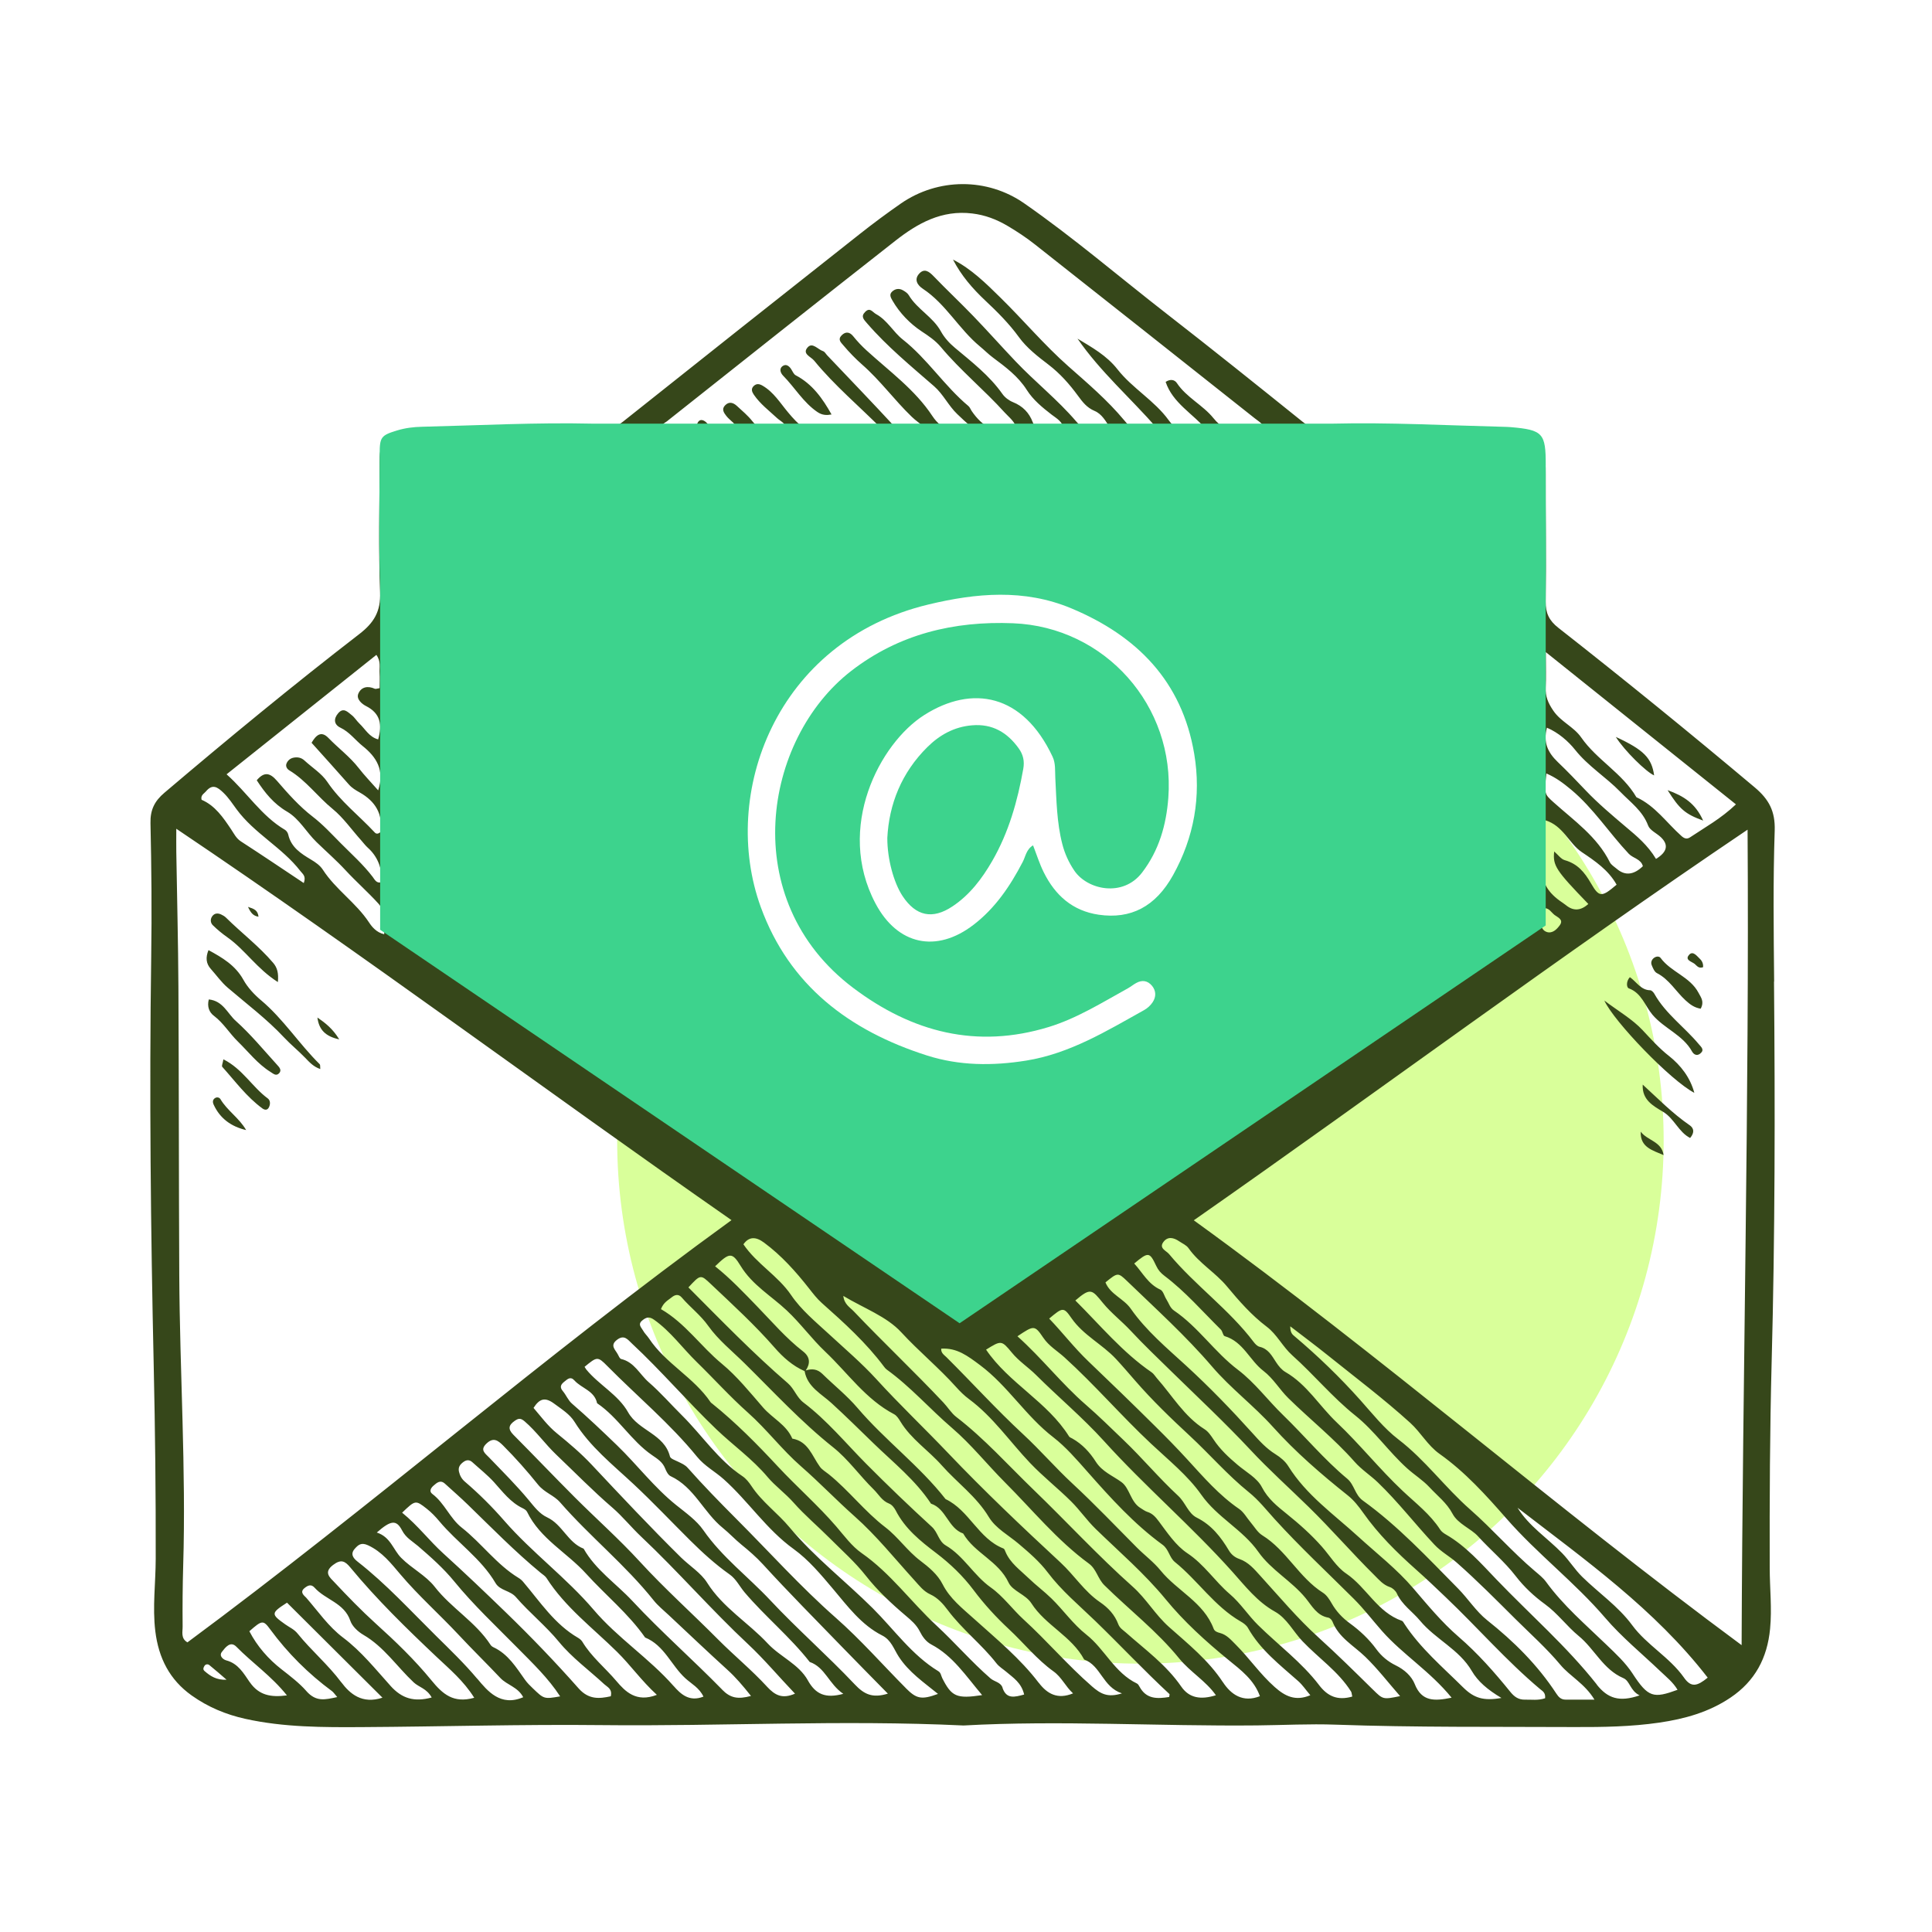
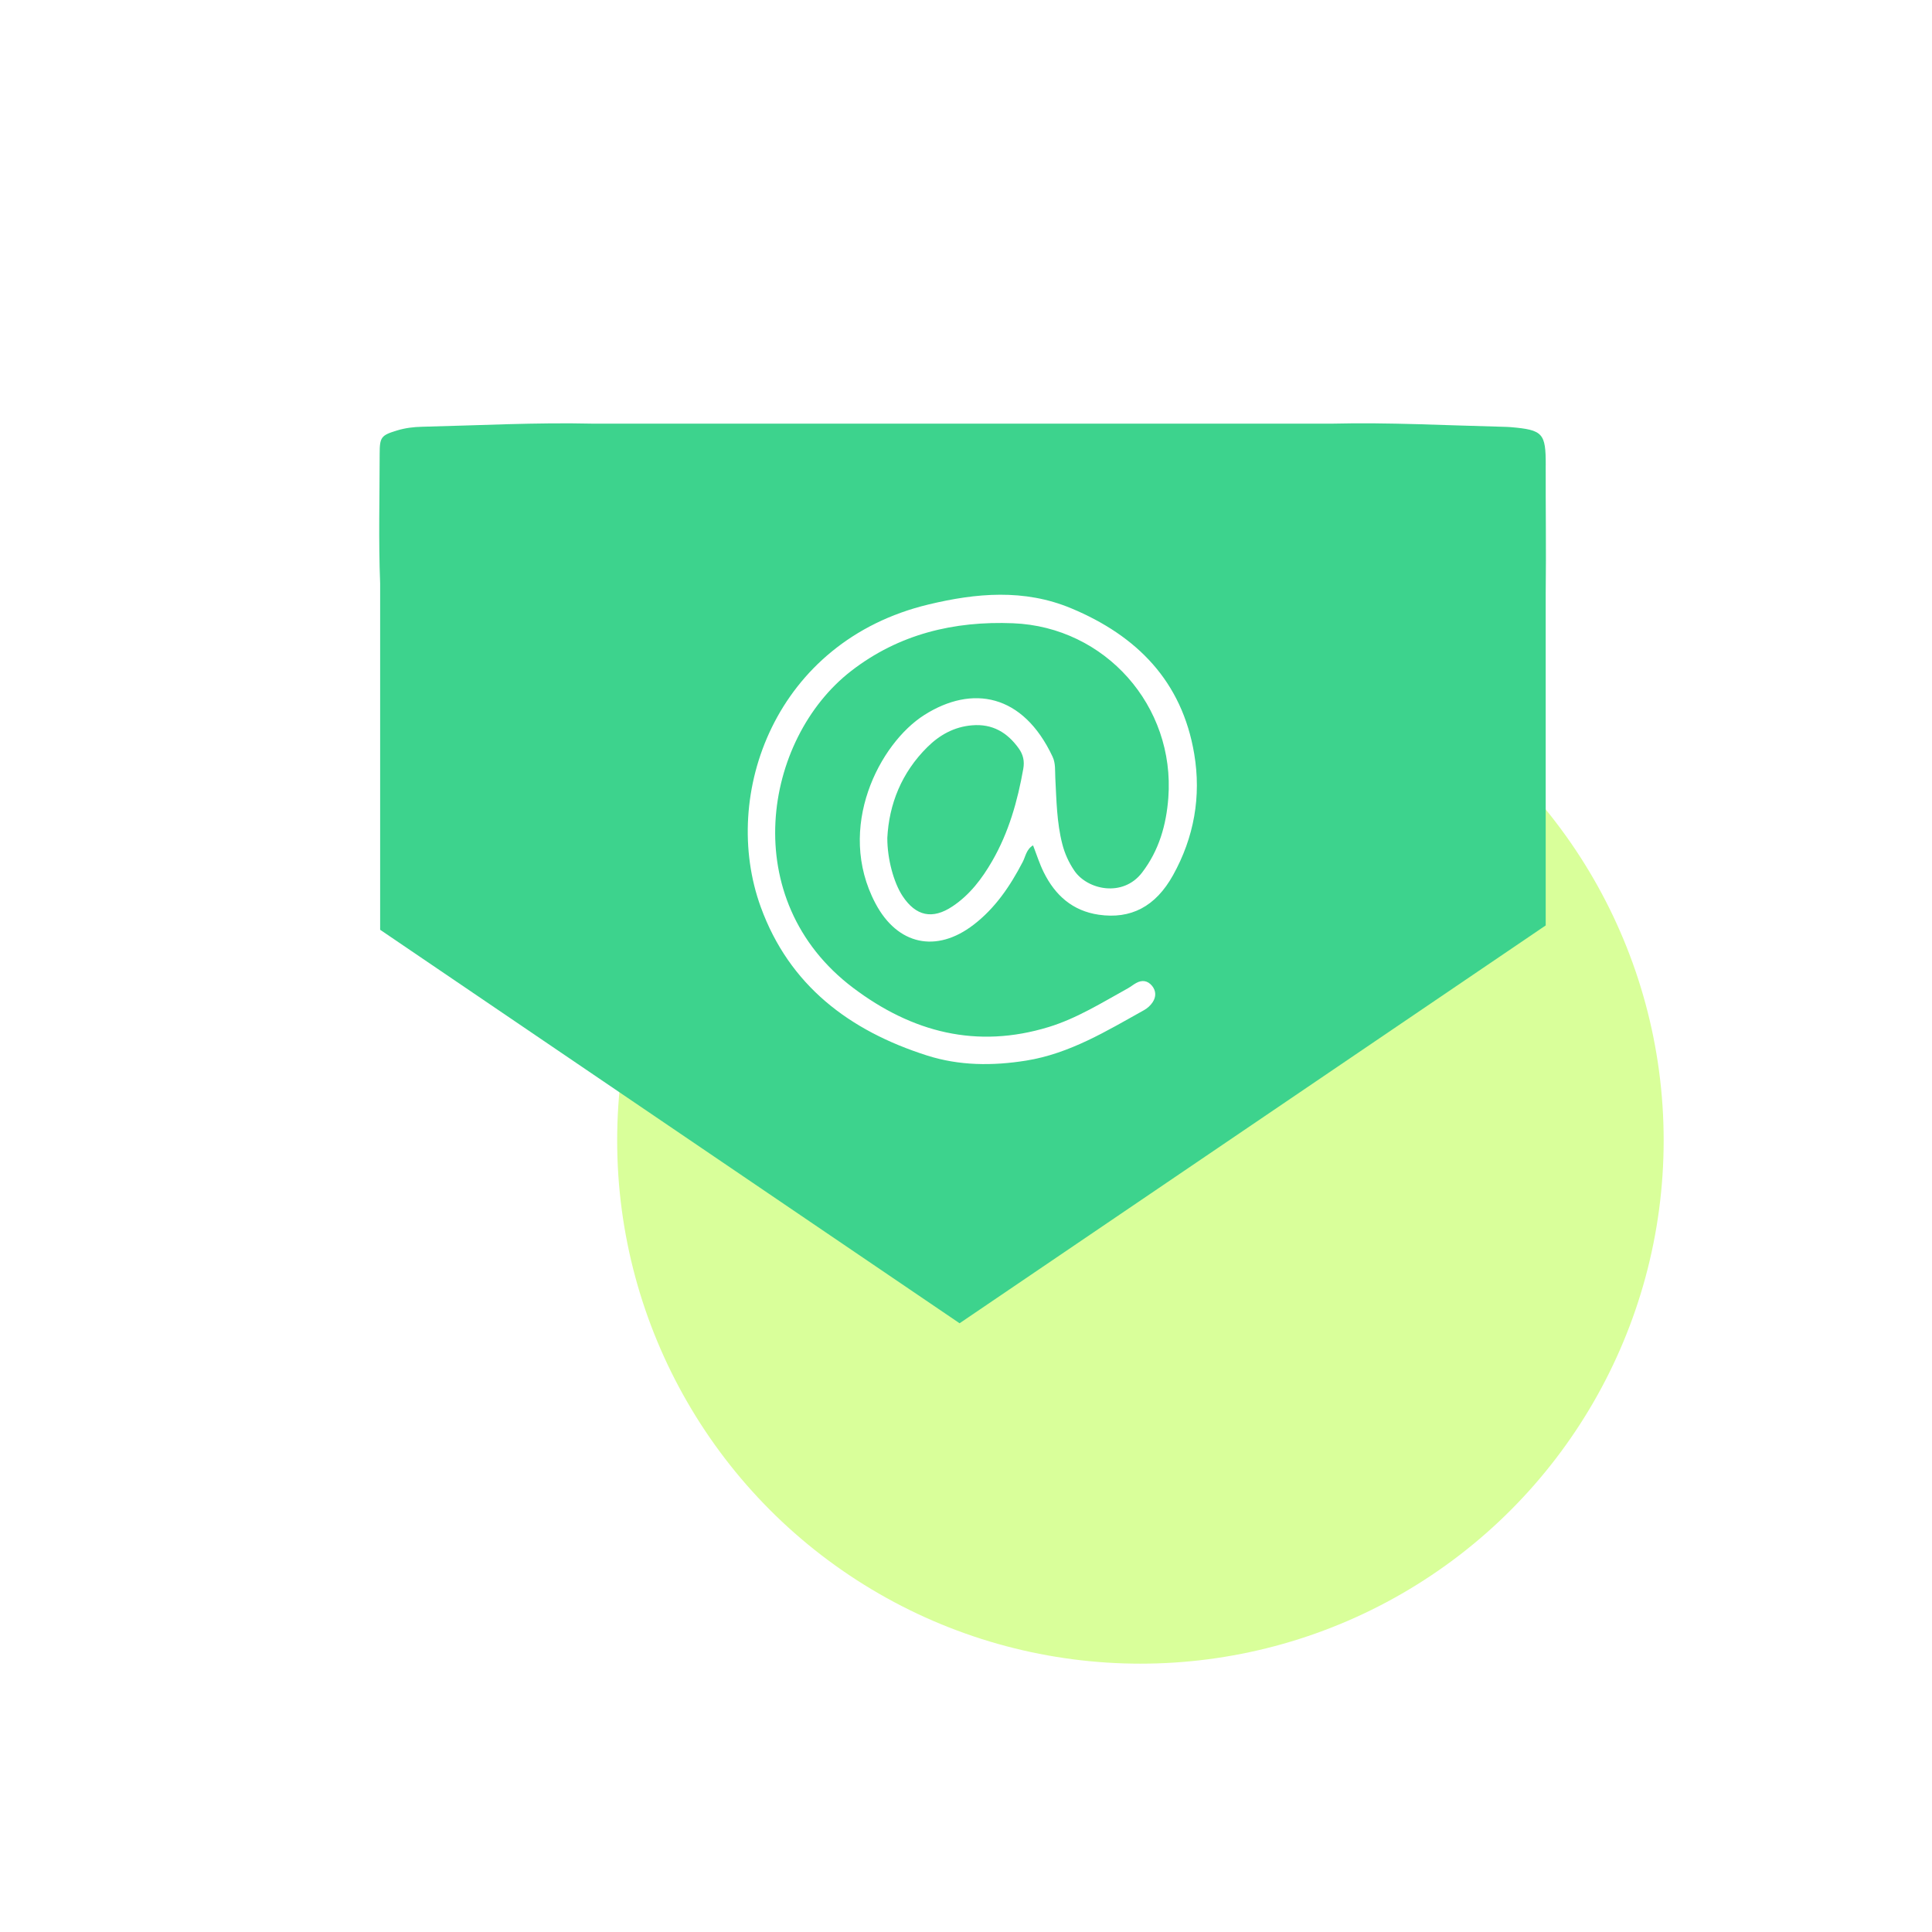
<svg xmlns="http://www.w3.org/2000/svg" width="72" height="72" viewBox="0 0 72 72" fill="none">
  <g clip-path="url(#clip0_280_205)">
    <g filter="url(#filter0_f_280_205)">
      <circle cx="42.5" cy="42.5" r="19.5" fill="#C9FF6F" fill-opacity="0.7" />
    </g>
-     <path d="M66.117 36.583C66.099 34.706 66.075 32.828 66.138 30.952C66.161 30.235 65.926 29.791 65.393 29.343C62.986 27.319 60.547 25.335 58.073 23.395C57.731 23.127 57.598 22.848 57.603 22.416C57.624 20.832 57.598 19.247 57.603 17.663C57.606 16.468 57.501 16.343 56.298 16.241C56.2 16.232 56.103 16.229 56.006 16.227C53.886 16.175 51.767 16.059 49.645 16.11C49.196 16.121 48.861 15.975 48.523 15.701C46.852 14.357 45.178 13.015 43.484 11.698C41.714 10.323 40.012 8.859 38.17 7.578C36.789 6.616 34.955 6.626 33.569 7.587C33.05 7.948 32.54 8.326 32.043 8.719C29.098 11.045 26.154 13.374 23.218 15.713C22.875 15.987 22.535 16.119 22.089 16.108C19.968 16.059 17.849 16.174 15.729 16.224C15.41 16.232 15.099 16.27 14.792 16.364C14.202 16.543 14.147 16.61 14.147 17.24C14.146 18.849 14.101 20.46 14.165 22.065C14.194 22.789 13.934 23.212 13.383 23.635C10.914 25.541 8.505 27.525 6.127 29.544C5.761 29.854 5.597 30.18 5.608 30.672C5.645 32.329 5.66 33.987 5.635 35.643C5.562 40.738 5.616 45.833 5.729 50.925C5.782 53.314 5.808 55.701 5.803 58.09C5.802 58.99 5.678 59.885 5.788 60.79C5.91 61.788 6.32 62.601 7.147 63.188C7.752 63.617 8.418 63.896 9.142 64.056C10.582 64.375 12.048 64.373 13.508 64.364C16.481 64.347 19.457 64.257 22.428 64.29C26.889 64.339 31.348 64.087 35.909 64.304C39.489 64.104 43.168 64.338 46.848 64.301C47.823 64.291 48.8 64.238 49.772 64.273C52.746 64.379 55.719 64.347 58.692 64.362C59.739 64.366 60.788 64.349 61.83 64.198C62.781 64.059 63.686 63.809 64.493 63.264C65.405 62.649 65.862 61.789 65.966 60.701C66.039 59.944 65.954 59.193 65.952 58.439C65.945 55.881 65.957 53.322 66.024 50.763C66.15 46.036 66.154 41.306 66.112 36.577L66.117 36.583ZM57.609 24.304C60.054 26.261 62.354 28.103 64.693 29.976C64.136 30.507 63.541 30.832 62.983 31.205C62.859 31.287 62.76 31.243 62.661 31.154C62.11 30.663 61.682 30.029 60.984 29.71C60.464 28.815 59.509 28.32 58.928 27.484C58.647 27.08 58.17 26.902 57.886 26.483C57.695 26.202 57.589 25.956 57.604 25.627C57.621 25.251 57.608 24.871 57.608 24.305L57.609 24.304ZM57.648 27.119C58.076 27.3 58.449 27.629 58.696 27.939C59.187 28.558 59.85 28.959 60.384 29.509C60.764 29.901 61.215 30.216 61.421 30.766C61.487 30.944 61.737 31.05 61.894 31.199C62.193 31.483 62.133 31.753 61.714 32.009C61.408 31.498 60.995 31.155 60.598 30.822C60.083 30.386 59.554 29.94 59.101 29.464C58.761 29.107 58.412 28.74 58.053 28.398C57.684 28.044 57.504 27.669 57.648 27.122V27.119ZM57.629 28.825C57.983 28.977 58.254 29.181 58.551 29.428C59.388 30.127 59.967 31.04 60.7 31.818C60.863 31.989 61.155 32.011 61.225 32.281C60.884 32.609 60.56 32.642 60.255 32.381C60.164 32.302 60.044 32.233 59.994 32.132C59.519 31.178 58.662 30.585 57.901 29.903C57.547 29.586 57.549 29.584 57.629 28.825ZM57.498 32.134C57.583 31.638 57.56 31.122 57.587 30.568C58.26 30.771 58.469 31.435 58.949 31.756C59.457 32.097 59.941 32.427 60.246 32.969C59.702 33.431 59.602 33.459 59.293 32.923C59.051 32.502 58.791 32.191 58.314 32.056C58.173 32.016 58.066 31.856 57.92 31.732C57.864 32.261 57.981 32.435 59.192 33.688C58.912 33.943 58.636 33.959 58.362 33.736C58.287 33.675 58.204 33.625 58.125 33.567C57.637 33.213 57.389 32.777 57.498 32.136V32.134ZM57.434 34.322C57.456 34.163 57.407 33.99 57.523 33.846C57.728 33.822 57.808 34.003 57.935 34.099C58.056 34.19 58.281 34.27 58.129 34.481C58.02 34.631 57.858 34.796 57.651 34.735C57.481 34.684 57.408 34.511 57.434 34.322ZM24.869 15.689C27.695 13.447 30.521 11.205 33.359 8.979C34.195 8.322 35.095 7.816 36.235 7.956C36.711 8.013 37.134 8.175 37.533 8.409C37.889 8.618 38.237 8.848 38.561 9.103C41.298 11.26 44.03 13.425 46.761 15.589C46.908 15.706 47.086 15.799 47.194 16.048C46.452 16.17 45.77 16.264 45.223 15.585C44.828 15.094 44.219 14.816 43.86 14.277C43.777 14.154 43.625 14.112 43.44 14.232C43.702 15.018 44.445 15.407 45.006 16.05C44.4 16.164 43.944 16.2 43.552 15.658C43.024 14.928 42.199 14.471 41.645 13.763C41.241 13.247 40.698 12.949 40.156 12.62C41.004 13.851 42.134 14.834 43.124 15.966C42.368 16.212 42.348 16.205 41.896 15.663C41.274 14.916 40.539 14.29 39.812 13.648C38.914 12.855 38.137 11.928 37.279 11.087C36.741 10.558 36.198 10.02 35.515 9.674C35.827 10.274 36.24 10.751 36.727 11.209C37.16 11.615 37.606 12.059 37.972 12.564C38.261 12.964 38.676 13.286 39.075 13.59C39.506 13.92 39.858 14.319 40.17 14.745C40.348 14.987 40.502 15.191 40.794 15.315C41.061 15.427 41.212 15.697 41.368 15.949C40.692 16.194 40.5 16.167 40.107 15.706C39.415 14.896 38.578 14.236 37.847 13.466C37.318 12.91 36.809 12.336 36.277 11.784C35.791 11.279 35.278 10.799 34.792 10.293C34.616 10.11 34.441 9.985 34.246 10.209C34.059 10.427 34.196 10.632 34.391 10.761C35.251 11.329 35.737 12.265 36.519 12.91C36.684 13.046 36.831 13.197 37.006 13.327C37.469 13.673 37.943 14.023 38.264 14.53C38.5 14.903 38.844 15.184 39.192 15.453C39.381 15.598 39.61 15.71 39.664 16.035C39.469 16.125 39.253 16.064 39.05 16.087C38.769 16.117 38.59 16.006 38.49 15.741C38.356 15.383 38.116 15.135 37.753 14.988C37.602 14.928 37.448 14.812 37.355 14.679C36.871 13.992 36.217 13.49 35.584 12.959C35.382 12.791 35.191 12.581 35.065 12.351C34.767 11.806 34.18 11.527 33.867 11C33.821 10.922 33.729 10.863 33.646 10.816C33.503 10.736 33.358 10.76 33.242 10.871C33.132 10.976 33.195 11.089 33.258 11.199C33.529 11.669 33.916 12.065 34.346 12.349C34.61 12.522 34.863 12.695 35.057 12.926C35.789 13.804 36.678 14.527 37.441 15.373C37.602 15.551 37.811 15.693 37.906 16C37.128 16.221 36.612 15.904 36.21 15.315C36.17 15.254 36.144 15.177 36.09 15.132C35.195 14.384 34.563 13.377 33.644 12.653C33.286 12.371 33.073 11.94 32.653 11.708C32.508 11.628 32.423 11.44 32.241 11.625C32.072 11.794 32.187 11.903 32.311 12.047C33.063 12.917 33.95 13.644 34.813 14.396C35.154 14.694 35.345 15.119 35.676 15.434C35.837 15.588 36.005 15.751 36.251 15.946C35.592 16.091 35.137 16.094 34.745 15.501C34.104 14.528 33.148 13.838 32.295 13.06C32.114 12.895 31.949 12.72 31.796 12.53C31.671 12.374 31.517 12.34 31.362 12.5C31.213 12.654 31.337 12.76 31.431 12.871C31.646 13.127 31.892 13.379 32.129 13.587C32.809 14.182 33.333 14.911 33.976 15.53C34.128 15.678 34.308 15.799 34.585 16.018C34.197 16.04 33.923 16.059 33.648 16.069C33.526 16.073 33.447 16.016 33.354 15.915C32.522 15.015 31.672 14.131 30.826 13.241C30.776 13.188 30.735 13.107 30.674 13.087C30.48 13.026 30.278 12.739 30.096 12.948C29.884 13.191 30.223 13.292 30.343 13.442C31.097 14.365 32.013 15.129 32.904 16.026C32.547 16.14 32.215 16.076 31.895 16.088C31.529 16.103 31.156 16.048 30.799 16.106C30.121 16.217 29.738 15.81 29.37 15.369C29.073 15.015 28.833 14.613 28.419 14.373C28.302 14.305 28.194 14.285 28.09 14.384C27.977 14.491 28.023 14.605 28.094 14.71C28.329 15.054 28.66 15.303 28.961 15.583C29.098 15.71 29.306 15.774 29.314 16.042C28.807 16.206 28.385 16.135 28.036 15.694C27.871 15.486 27.662 15.311 27.465 15.13C27.327 15.003 27.168 14.95 27.017 15.111C26.881 15.255 26.983 15.391 27.069 15.502C27.21 15.686 27.453 15.792 27.514 16.066C27.087 16.159 26.703 16.185 26.381 15.805C26.193 15.582 25.991 15.592 25.953 15.931C25.927 16.165 25.763 16.111 25.638 16.115C25.299 16.126 24.959 16.119 24.632 16.119C24.547 15.842 24.755 15.781 24.872 15.689H24.869ZM14.026 24.406C14.204 24.652 14.133 24.874 14.146 25.076C14.158 25.267 14.148 25.459 14.148 25.645C14.059 25.657 14.004 25.684 13.968 25.668C13.705 25.549 13.459 25.598 13.353 25.853C13.268 26.058 13.499 26.242 13.64 26.312C14.179 26.586 14.248 27.001 14.093 27.555C13.76 27.468 13.613 27.172 13.396 26.966C13.291 26.866 13.216 26.733 13.103 26.647C12.959 26.536 12.802 26.35 12.605 26.578C12.423 26.788 12.445 27.004 12.688 27.119C13.029 27.282 13.241 27.585 13.523 27.809C14.015 28.203 14.346 28.693 14.093 29.454C13.833 29.158 13.585 28.904 13.369 28.625C13.04 28.201 12.608 27.883 12.238 27.5C11.96 27.212 11.768 27.415 11.611 27.681C12.076 28.199 12.543 28.714 13.001 29.235C13.116 29.366 13.255 29.448 13.406 29.533C13.987 29.861 14.285 30.343 14.174 31.016C14.089 31.08 14.023 31.085 13.967 31.025C13.381 30.393 12.688 29.868 12.197 29.137C11.986 28.824 11.633 28.606 11.347 28.342C11.229 28.233 11.092 28.207 10.941 28.236C10.813 28.261 10.719 28.345 10.675 28.46C10.637 28.561 10.698 28.66 10.782 28.709C11.41 29.088 11.838 29.693 12.401 30.151C12.79 30.467 13.11 30.927 13.462 31.319C13.543 31.41 13.616 31.51 13.706 31.591C14.066 31.914 14.24 32.34 14.229 32.868C14.037 32.948 13.963 32.777 13.888 32.678C13.536 32.217 13.105 31.834 12.698 31.424C12.359 31.083 12.044 30.736 11.655 30.436C11.16 30.056 10.734 29.577 10.324 29.101C10.047 28.779 9.835 28.766 9.568 29.078C9.871 29.544 10.201 29.957 10.698 30.247C11.156 30.514 11.416 31.015 11.798 31.384C12.153 31.729 12.535 32.062 12.876 32.43C13.27 32.856 13.707 33.241 14.098 33.67C14.384 33.984 14.333 34.386 14.318 34.817C14.026 34.751 13.856 34.534 13.749 34.371C13.264 33.639 12.509 33.149 12.033 32.414C11.926 32.249 11.763 32.138 11.593 32.036C11.216 31.811 10.847 31.577 10.741 31.099C10.726 31.034 10.675 30.957 10.618 30.924C9.744 30.409 9.213 29.54 8.444 28.856C10.303 27.373 12.146 25.904 14.023 24.408L14.026 24.406ZM7.672 29.496C7.916 29.204 8.1 29.325 8.326 29.543C8.52 29.73 8.667 29.956 8.818 30.162C9.483 31.066 10.514 31.581 11.194 32.461C11.282 32.574 11.416 32.648 11.321 32.909C10.515 32.372 9.75 31.856 8.976 31.355C8.8 31.24 8.722 31.069 8.615 30.91C8.317 30.465 8.015 30.021 7.512 29.805C7.471 29.634 7.599 29.583 7.671 29.497L7.672 29.496ZM6.986 61.206C6.729 61.059 6.809 60.812 6.806 60.615C6.799 59.86 6.805 59.104 6.827 58.349C6.937 54.742 6.699 51.139 6.681 47.533C6.663 43.952 6.668 40.369 6.649 36.787C6.64 35.106 6.597 33.425 6.57 31.744C6.566 31.503 6.57 31.26 6.57 30.885C13.593 35.609 20.294 40.615 27.261 45.471C20.272 50.535 13.838 56.136 6.985 61.206H6.986ZM7.623 62.275C7.551 62.213 7.582 62.145 7.618 62.086C7.663 62.011 7.751 62.011 7.802 62.053C8.02 62.228 8.23 62.415 8.443 62.598C8.067 62.616 7.836 62.461 7.623 62.275ZM9.308 62.692C9.082 62.366 8.88 61.995 8.434 61.878C8.326 61.85 8.145 61.716 8.273 61.556C8.398 61.397 8.585 61.143 8.806 61.366C9.4 61.972 10.113 62.457 10.693 63.182C10.089 63.263 9.646 63.176 9.309 62.691L9.308 62.692ZM11.414 63.017C11.159 62.726 10.818 62.464 10.494 62.212C10.004 61.831 9.586 61.356 9.293 60.792C9.767 60.376 9.808 60.365 10.073 60.726C10.723 61.608 11.49 62.373 12.371 63.023C12.428 63.065 12.467 63.13 12.568 63.245C12.114 63.341 11.782 63.437 11.412 63.016L11.414 63.017ZM12.717 62.693C12.226 62.036 11.601 61.511 11.092 60.88C10.963 60.718 10.787 60.647 10.632 60.536C10.091 60.153 10.092 60.116 10.696 59.727C11.868 60.894 13.039 62.06 14.253 63.268C13.495 63.517 13.042 63.125 12.719 62.693H12.717ZM14.553 62.826C13.992 62.204 13.465 61.539 12.786 61.029C12.238 60.616 11.854 60.048 11.41 59.54C11.351 59.474 11.151 59.343 11.346 59.185C11.471 59.083 11.596 59.024 11.724 59.168C12.126 59.62 12.831 59.733 13.056 60.402C13.126 60.61 13.342 60.809 13.541 60.925C14.309 61.37 14.791 62.11 15.418 62.698C15.611 62.879 15.903 62.923 16.088 63.261C15.431 63.437 14.979 63.3 14.553 62.827V62.826ZM16.074 62.616C15.45 61.853 14.732 61.163 13.995 60.498C13.46 60.013 12.955 59.491 12.46 58.964C12.301 58.794 12.043 58.599 12.415 58.32C12.714 58.095 12.859 58.176 13.061 58.421C14.045 59.613 15.148 60.686 16.271 61.748C16.753 62.203 17.278 62.64 17.673 63.271C16.897 63.487 16.501 63.138 16.074 62.616ZM17.786 62.564C17.307 61.993 16.767 61.474 16.248 60.962C15.296 60.022 14.387 59.025 13.326 58.197C13.151 58.06 13.051 57.906 13.225 57.713C13.35 57.574 13.461 57.472 13.713 57.587C14.24 57.829 14.576 58.266 14.924 58.675C15.597 59.47 16.378 60.161 17.087 60.92C17.594 61.464 18.134 61.991 18.647 62.534C18.898 62.8 19.297 62.866 19.499 63.25C18.652 63.615 18.167 63.015 17.789 62.563L17.786 62.564ZM19.854 62.916C19.748 62.815 19.649 62.718 19.563 62.597C19.235 62.136 18.936 61.643 18.391 61.389C18.348 61.37 18.305 61.336 18.28 61.297C17.726 60.445 16.821 59.934 16.201 59.136C15.868 58.709 15.345 58.455 14.951 58.056C14.65 57.752 14.557 57.278 14.042 57.113C14.564 56.653 14.771 56.627 14.982 57.03C15.129 57.314 15.362 57.432 15.578 57.616C16.054 58.026 16.532 58.449 16.928 58.934C17.65 59.818 18.484 60.598 19.277 61.403C19.85 61.984 20.432 62.537 20.875 63.219C20.271 63.324 20.275 63.319 19.855 62.917L19.854 62.916ZM22.763 63.215C22.325 63.312 21.936 63.341 21.562 62.92C20.697 61.941 19.786 60.995 18.851 60.089C18.089 59.35 17.315 58.612 16.524 57.895C16.003 57.424 15.579 56.855 14.986 56.373C15.479 55.902 15.484 55.896 15.906 56.228C16.076 56.361 16.229 56.521 16.368 56.687C17.034 57.488 17.929 58.079 18.467 58.996C18.635 59.282 19.013 59.269 19.23 59.523C19.733 60.105 20.337 60.587 20.832 61.189C21.316 61.778 21.954 62.243 22.519 62.766C22.635 62.873 22.827 62.941 22.762 63.214L22.763 63.215ZM22.972 62.649C22.555 62.156 22.04 61.745 21.703 61.184C21.667 61.125 21.604 61.073 21.543 61.037C20.666 60.529 20.126 59.691 19.492 58.945C19.445 58.89 19.387 58.841 19.325 58.804C18.507 58.306 17.951 57.514 17.209 56.931C16.766 56.584 16.569 56.017 16.112 55.675C15.989 55.584 16.048 55.461 16.151 55.37C16.282 55.257 16.41 55.135 16.586 55.296C16.873 55.558 17.166 55.812 17.444 56.083C18.331 56.945 19.195 57.827 20.15 58.615C20.224 58.677 20.315 58.73 20.366 58.807C21.061 59.896 22.092 60.669 22.994 61.558C23.497 62.053 23.894 62.624 24.479 63.162C23.706 63.462 23.295 63.029 22.971 62.648L22.972 62.649ZM25.101 62.831C24.192 61.798 23.019 61.043 22.13 59.999C21.108 58.799 19.829 57.862 18.797 56.679C18.339 56.153 17.85 55.667 17.322 55.215C17.21 55.119 17.136 54.991 17.104 54.843C17.067 54.675 17.149 54.57 17.279 54.477C17.397 54.395 17.502 54.401 17.604 54.493C17.874 54.738 18.163 54.965 18.407 55.233C18.733 55.594 19.023 55.988 19.477 56.206C19.541 56.237 19.615 56.283 19.643 56.343C20.129 57.347 21.129 57.859 21.842 58.646C22.567 59.447 23.417 60.131 24.041 61.025C24.762 61.319 25.017 62.071 25.547 62.55C25.774 62.756 26.059 62.898 26.216 63.228C25.686 63.437 25.368 63.133 25.102 62.83L25.101 62.831ZM26.911 62.965C25.816 61.845 24.634 60.808 23.567 59.663C22.961 59.014 22.198 58.507 21.75 57.714C21.16 57.488 20.959 56.812 20.392 56.548C20.107 56.416 19.915 56.158 19.709 55.91C19.247 55.353 18.729 54.839 18.227 54.316C18.072 54.155 17.875 54.035 18.136 53.791C18.39 53.555 18.556 53.678 18.749 53.87C19.211 54.332 19.648 54.826 20.05 55.327C20.297 55.632 20.639 55.718 20.875 55.99C21.981 57.259 23.306 58.319 24.359 59.64C24.522 59.845 24.734 60.013 24.927 60.195C25.653 60.875 26.373 61.56 27.108 62.228C27.413 62.504 27.674 62.809 27.987 63.203C27.499 63.335 27.219 63.283 26.911 62.968V62.965ZM28.583 62.855C28.014 62.236 27.358 61.698 26.764 61.101C25.797 60.126 24.773 59.211 23.843 58.196C23.077 57.36 22.224 56.604 21.421 55.801C20.651 55.03 19.9 54.242 19.132 53.469C18.918 53.253 18.957 53.105 19.189 52.946C19.328 52.851 19.407 52.846 19.553 52.971C19.989 53.346 20.317 53.817 20.729 54.21C21.425 54.873 22.093 55.559 22.826 56.189C23.196 56.508 23.527 56.92 23.894 57.266C25.268 58.561 26.505 59.991 27.886 61.281C28.477 61.834 29.006 62.467 29.627 63.118C29.155 63.322 28.886 63.184 28.582 62.855H28.583ZM30.108 62.624C29.77 62.017 29.077 61.746 28.616 61.253C27.889 60.47 26.941 59.918 26.351 58.98C26.123 58.617 25.703 58.359 25.379 58.042C24.24 56.919 23.147 55.753 22.052 54.587C21.656 54.164 21.208 53.785 20.757 53.418C20.411 53.139 20.16 52.789 19.883 52.469C20.106 52.123 20.309 52.053 20.657 52.313C20.933 52.518 21.234 52.702 21.411 52.987C21.987 53.915 22.827 54.577 23.608 55.306C24.333 55.983 25.015 56.706 25.72 57.406C26.181 57.863 26.659 58.299 27.189 58.673C27.433 58.844 27.561 59.119 27.748 59.341C28.515 60.245 29.442 61 30.176 61.937C30.751 62.134 30.89 62.762 31.427 63.124C30.757 63.306 30.394 63.138 30.107 62.624H30.108ZM31.853 62.771C30.837 61.695 29.717 60.717 28.706 59.637C27.885 58.76 26.91 58.032 26.213 57.027C25.957 56.658 25.56 56.38 25.201 56.091C24.38 55.434 23.748 54.592 22.997 53.865C22.447 53.334 21.894 52.808 21.315 52.308C21.173 52.186 21.099 51.988 20.974 51.841C20.838 51.682 20.914 51.583 21.039 51.484C21.152 51.395 21.261 51.282 21.406 51.444C21.674 51.742 22.154 51.828 22.252 52.294C23.041 52.827 23.518 53.691 24.296 54.226C24.503 54.369 24.692 54.483 24.788 54.725C24.831 54.833 24.899 54.97 24.993 55.013C25.874 55.422 26.223 56.367 26.942 56.946C27.177 57.136 27.389 57.367 27.632 57.565C27.908 57.789 28.184 58.027 28.433 58.299C29.389 59.346 30.389 60.351 31.375 61.37C31.919 61.931 32.47 62.488 33.088 63.117C32.511 63.295 32.202 63.141 31.852 62.77L31.853 62.771ZM33.759 62.912C32.89 62.039 32.081 61.112 31.15 60.292C29.839 59.139 28.667 57.831 27.43 56.594C26.815 55.977 26.208 55.355 25.63 54.703C25.527 54.586 25.396 54.535 25.266 54.471C25.158 54.417 24.988 54.363 24.967 54.278C24.756 53.436 23.796 53.322 23.409 52.634C23.04 51.975 22.322 51.615 21.847 51.035C21.832 51.016 21.821 50.994 21.785 50.938C22.248 50.557 22.272 50.541 22.631 50.906C23.747 52.036 24.974 53.055 25.979 54.291C26.261 54.637 26.649 54.839 26.969 55.125C27.889 55.946 28.562 56.998 29.581 57.731C30.133 58.129 30.595 58.681 31.05 59.221C31.583 59.854 32.1 60.557 32.876 60.949C33.215 61.12 33.313 61.461 33.492 61.736C33.866 62.315 34.424 62.694 34.956 63.127C34.333 63.358 34.149 63.305 33.759 62.914V62.912ZM35.11 62.525C35.068 62.441 35.064 62.339 34.971 62.282C33.983 61.681 33.324 60.731 32.524 59.934C31.503 58.918 30.352 58.034 29.426 56.922C28.981 56.387 28.399 55.976 28.009 55.387C27.917 55.248 27.805 55.104 27.668 55.013C26.763 54.408 26.17 53.495 25.413 52.745C25 52.336 24.616 51.892 24.176 51.511C23.839 51.219 23.641 50.76 23.149 50.646C23.097 50.633 23.057 50.537 23.024 50.473C22.933 50.297 22.714 50.14 22.999 49.927C23.264 49.728 23.395 49.923 23.548 50.067C24.645 51.088 25.617 52.233 26.698 53.267C27.326 53.868 28.036 54.367 28.609 55.048C28.882 55.374 29.275 55.658 29.576 56C29.993 56.472 30.477 56.877 30.915 57.318C31.37 57.776 31.864 58.21 32.268 58.724C32.705 59.279 33.218 59.759 33.757 60.215C33.956 60.383 34.154 60.55 34.28 60.801C34.373 60.987 34.506 61.179 34.707 61.285C35.506 61.705 35.984 62.44 36.601 63.172C35.646 63.316 35.463 63.231 35.108 62.525H35.11ZM37.364 62.899C37.293 62.687 37.059 62.675 36.913 62.549C36.203 61.932 35.587 61.215 34.901 60.58C33.951 59.701 33.191 58.631 32.112 57.88C31.746 57.626 31.46 57.231 31.165 56.888C30.483 56.096 29.696 55.412 28.987 54.65C28.221 53.826 27.422 53.016 26.537 52.305C26.518 52.291 26.495 52.277 26.482 52.257C25.856 51.329 24.802 50.814 24.184 49.877C24.117 49.776 24.023 49.693 23.966 49.587C23.905 49.474 23.756 49.36 23.931 49.213C24.077 49.091 24.192 49.053 24.373 49.181C24.994 49.619 25.432 50.238 25.967 50.76C26.607 51.384 27.203 52.048 27.874 52.645C28.572 53.266 29.144 54.028 29.847 54.642C30.536 55.243 31.165 55.903 31.848 56.509C32.66 57.228 33.346 58.088 34.08 58.894C34.26 59.091 34.414 59.302 34.672 59.419C34.942 59.542 35.148 59.772 35.319 60.002C35.857 60.723 36.578 61.274 37.129 61.98C37.237 62.12 37.381 62.2 37.507 62.308C37.757 62.523 38.063 62.706 38.167 63.15C37.811 63.248 37.506 63.331 37.36 62.899H37.364ZM38.713 62.717C38.02 61.806 37.14 61.085 36.298 60.327C35.866 59.938 35.401 59.577 35.13 59.043C34.941 58.668 34.601 58.394 34.301 58.166C33.808 57.793 33.47 57.281 32.993 56.916C32.222 56.327 31.636 55.546 30.884 54.94C30.771 54.849 30.635 54.773 30.553 54.658C30.262 54.258 30.122 53.715 29.527 53.613C29.307 53.095 28.788 52.856 28.44 52.456C27.948 51.889 27.465 51.288 26.9 50.822C26.114 50.174 25.538 49.31 24.632 48.787C24.734 48.527 24.899 48.457 25.028 48.351C25.156 48.246 25.288 48.214 25.41 48.357C25.723 48.722 26.107 49.007 26.396 49.414C26.768 49.938 27.291 50.355 27.754 50.812C28.833 51.876 29.857 52.989 31.05 53.938C31.612 54.385 32.04 54.998 32.561 55.509C32.747 55.691 32.865 55.931 33.135 56.035C33.236 56.073 33.327 56.187 33.38 56.29C33.728 56.971 34.298 57.43 34.892 57.88C35.413 58.276 35.89 58.734 36.282 59.257C36.676 59.784 37.128 60.275 37.595 60.71C38.156 61.23 38.637 61.841 39.261 62.288C39.567 62.507 39.701 62.842 39.989 63.107C39.414 63.344 39.027 63.127 38.713 62.713V62.717ZM40.685 62.837C39.789 62.058 39.022 61.153 38.147 60.354C37.735 59.978 37.385 59.487 36.926 59.162C36.288 58.711 35.921 57.99 35.245 57.593C34.978 57.437 34.953 57.107 34.73 56.903C33.893 56.137 33.074 55.351 32.274 54.545C31.516 53.78 30.818 52.93 29.948 52.272C29.686 52.074 29.604 51.759 29.36 51.548C28.058 50.426 26.865 49.192 25.655 47.978C26.111 47.486 26.107 47.489 26.505 47.866C27.314 48.631 28.136 49.383 28.87 50.225C29.181 50.582 29.54 50.903 29.986 51.098C30.085 51.685 30.614 51.948 30.985 52.287C31.519 52.775 32.032 53.283 32.55 53.785C33.295 54.508 34.116 55.158 34.696 56.037C35.266 56.224 35.333 56.953 35.894 57.149C36.319 57.882 37.209 58.172 37.587 58.979C37.736 59.295 38.226 59.421 38.436 59.749C38.962 60.573 39.935 60.972 40.403 61.845C41.031 62.075 41.092 62.87 41.812 63.107C41.281 63.274 41.02 63.129 40.686 62.839L40.685 62.837ZM43.571 63.242C43.135 63.311 42.721 63.333 42.464 62.853C42.441 62.811 42.412 62.76 42.373 62.741C41.538 62.341 41.168 61.456 40.491 60.922C39.981 60.519 39.633 60.008 39.187 59.572C38.914 59.305 38.604 59.076 38.329 58.81C38.017 58.508 37.647 58.252 37.471 57.83C37.453 57.786 37.432 57.721 37.396 57.708C36.463 57.343 36.123 56.286 35.239 55.867C34.263 54.621 32.98 53.671 31.955 52.468C31.564 52.009 31.082 51.627 30.649 51.202C30.459 51.016 30.254 51 30.027 51.073C30.204 50.817 30.192 50.568 29.93 50.365C29.293 49.871 28.775 49.262 28.218 48.688C27.719 48.172 27.219 47.644 26.65 47.191C27.18 46.681 27.279 46.648 27.603 47.18C28.038 47.892 28.743 48.294 29.32 48.836C29.837 49.321 30.247 49.893 30.759 50.377C31.596 51.17 32.263 52.149 33.319 52.703C33.419 52.755 33.493 52.873 33.555 52.975C33.952 53.631 34.601 54.049 35.097 54.61C35.671 55.259 36.389 55.769 36.849 56.533C37.108 56.962 37.586 57.212 37.962 57.532C38.354 57.864 38.742 58.198 39.045 58.599C39.558 59.28 40.212 59.823 40.813 60.404C41.745 61.306 42.632 62.252 43.583 63.134C43.593 63.144 43.579 63.178 43.572 63.242H43.571ZM44.021 62.853C43.463 62.043 42.678 61.478 41.959 60.84C41.85 60.744 41.73 60.676 41.675 60.529C41.543 60.177 41.303 59.918 40.99 59.705C40.41 59.31 40.036 58.706 39.525 58.233C38.093 56.905 36.673 55.559 35.328 54.146C34.445 53.219 33.514 52.336 32.65 51.387C32.115 50.802 31.479 50.259 30.883 49.709C30.396 49.261 29.858 48.817 29.483 48.264C28.988 47.536 28.205 47.108 27.705 46.372C27.904 46.088 28.157 46.073 28.473 46.308C29.122 46.789 29.654 47.384 30.148 48.013C30.299 48.205 30.446 48.398 30.627 48.559C31.457 49.296 32.28 50.04 32.948 50.936C32.976 50.974 33.009 51.013 33.048 51.041C33.934 51.68 34.652 52.507 35.478 53.215C36.192 53.826 36.785 54.575 37.451 55.243C38.477 56.269 39.397 57.405 40.578 58.269C40.866 58.48 40.907 58.831 41.16 59.08C42.084 59.992 43.121 60.79 43.945 61.806C44.355 62.31 44.94 62.644 45.313 63.177C44.748 63.353 44.317 63.283 44.021 62.853ZM45.575 62.693C45.035 61.87 44.277 61.265 43.563 60.63C43.05 60.173 42.721 59.582 42.21 59.128C40.923 57.983 39.755 56.712 38.518 55.519C37.571 54.606 36.689 53.613 35.638 52.806C35.451 52.662 35.323 52.443 35.158 52.269C34.068 51.111 32.911 50.02 31.816 48.868C31.673 48.718 31.462 48.609 31.428 48.295C32.185 48.752 33.041 49.057 33.585 49.648C34.243 50.362 34.99 50.974 35.633 51.692C35.781 51.857 35.937 52.011 36.109 52.138C37.007 52.802 37.632 53.727 38.39 54.523C38.873 55.031 39.423 55.461 39.917 55.952C40.244 56.277 40.501 56.655 40.832 56.978C41.714 57.836 42.648 58.635 43.439 59.598C44.123 60.433 44.94 61.174 45.787 61.865C46.248 62.24 46.739 62.609 46.953 63.212C46.317 63.463 45.875 63.148 45.575 62.69V62.693ZM47.504 62.87C46.961 62.39 46.555 61.789 46.044 61.281C45.872 61.11 45.713 60.92 45.463 60.856C45.367 60.832 45.266 60.795 45.23 60.7C44.86 59.712 43.87 59.29 43.252 58.528C42.993 58.21 42.653 57.959 42.363 57.667C41.571 56.871 40.798 56.058 39.974 55.294C39.336 54.703 38.765 54.039 38.126 53.448C37.133 52.528 36.225 51.526 35.267 50.574C35.185 50.493 35.065 50.426 35.076 50.26C35.667 50.225 36.063 50.531 36.527 50.877C37.563 51.652 38.23 52.776 39.255 53.564C39.711 53.915 40.124 54.392 40.523 54.844C41.388 55.824 42.262 56.793 43.325 57.568C43.558 57.736 43.579 58.047 43.786 58.213C44.644 58.906 45.26 59.865 46.236 60.428C46.34 60.487 46.452 60.567 46.507 60.667C46.968 61.485 47.696 62.044 48.381 62.65C48.54 62.791 48.66 62.973 48.832 63.176C48.273 63.412 47.886 63.209 47.504 62.87ZM49.16 62.8C48.509 61.948 47.642 61.308 46.884 60.562C46.517 60.201 46.232 59.748 45.832 59.407C45.275 58.932 44.881 58.301 44.246 57.882C43.818 57.597 43.504 57.121 43.185 56.695C43.061 56.529 42.951 56.404 42.757 56.343C42.667 56.314 42.588 56.25 42.505 56.201C42.128 55.973 42.105 55.459 41.791 55.231C41.462 54.992 41.075 54.847 40.839 54.476C40.616 54.125 40.335 53.82 39.965 53.611C39.924 53.586 39.866 53.57 39.842 53.533C39.033 52.239 37.597 51.549 36.748 50.297C37.305 49.953 37.323 49.938 37.704 50.403C37.968 50.728 38.317 50.95 38.609 51.24C39.442 52.07 40.351 52.83 41.139 53.7C42.67 55.393 44.408 56.878 45.931 58.58C46.406 59.11 46.855 59.695 47.513 60.061C47.957 60.308 48.195 60.802 48.541 61.165C49.139 61.793 49.879 62.291 50.35 63.039C50.373 63.076 50.372 63.128 50.395 63.226C49.849 63.382 49.482 63.221 49.158 62.799L49.16 62.8ZM51.162 62.964C50.496 62.308 49.833 61.653 49.138 61.024C48.36 60.321 47.68 59.508 46.972 58.73C46.741 58.475 46.526 58.217 46.189 58.099C46.022 58.042 45.888 57.934 45.799 57.784C45.497 57.279 45.154 56.834 44.6 56.558C44.28 56.399 44.179 55.995 43.904 55.742C43.197 55.088 42.577 54.343 41.88 53.676C41.413 53.229 40.952 52.772 40.467 52.352C39.565 51.57 38.84 50.627 37.917 49.799C38.531 49.39 38.556 49.373 38.881 49.854C39.09 50.164 39.408 50.348 39.666 50.582C40.795 51.605 41.786 52.762 42.895 53.801C43.546 54.412 44.27 54.993 44.767 55.702C45.367 56.556 46.309 57 46.897 57.836C47.37 58.51 48.132 58.916 48.656 59.556C48.893 59.845 49.074 60.209 49.503 60.285C49.562 60.296 49.633 60.37 49.657 60.431C49.892 61.033 50.448 61.325 50.879 61.743C51.342 62.19 51.737 62.707 52.177 63.209C51.539 63.341 51.541 63.337 51.162 62.963V62.964ZM52.727 62.767C52.602 62.457 52.334 62.22 52.016 62.064C51.727 61.924 51.482 61.721 51.293 61.462C51.017 61.085 50.682 60.771 50.307 60.498C50.028 60.295 49.798 60.052 49.626 59.749C49.543 59.604 49.441 59.445 49.306 59.359C48.41 58.793 47.946 57.776 47.043 57.217C46.864 57.107 46.747 56.897 46.605 56.73C46.464 56.564 46.353 56.354 46.179 56.234C45.432 55.722 44.851 55.047 44.246 54.387C43.861 53.966 43.46 53.557 43.053 53.155C42.231 52.339 41.395 51.53 40.559 50.731C40.028 50.223 39.599 49.66 39.1 49.14C39.6 48.721 39.636 48.697 39.93 49.123C40.371 49.761 41.076 50.093 41.591 50.646C41.838 50.912 42.071 51.186 42.309 51.459C42.94 52.186 43.641 52.861 44.338 53.507C45.083 54.198 45.749 54.972 46.539 55.609C46.906 55.904 47.188 56.265 47.496 56.605C48.439 57.644 49.464 58.598 50.456 59.587C50.835 59.965 51.157 60.391 51.508 60.788C52.281 61.661 53.289 62.277 54.097 63.268C53.463 63.398 52.989 63.421 52.725 62.766L52.727 62.767ZM54.525 62.883C53.76 62.123 52.935 61.428 52.337 60.515C52.31 60.474 52.284 60.418 52.246 60.404C51.33 60.086 50.928 59.157 50.169 58.642C49.808 58.399 49.562 57.978 49.266 57.643C48.862 57.185 48.423 56.797 47.954 56.419C47.603 56.136 47.253 55.861 47.025 55.419C46.85 55.079 46.438 54.859 46.125 54.594C45.789 54.311 45.47 54.016 45.225 53.645C45.132 53.505 45.028 53.349 44.89 53.263C44.128 52.783 43.688 52.009 43.111 51.359C43.047 51.286 42.996 51.195 42.918 51.142C41.831 50.397 40.998 49.383 40.075 48.465C40.65 47.973 40.693 48.058 41.104 48.56C41.411 48.935 41.805 49.236 42.134 49.589C42.627 50.119 43.15 50.615 43.665 51.12C44.648 52.081 45.654 53.022 46.592 54.025C47.288 54.772 48.045 55.45 48.771 56.16C49.615 56.985 50.384 57.877 51.221 58.705C51.392 58.875 51.545 59.061 51.791 59.144C51.896 59.178 52.009 59.28 52.055 59.38C52.249 59.809 52.64 60.06 52.918 60.395C53.5 61.096 54.379 61.464 54.851 62.275C55.076 62.661 55.437 62.971 55.954 63.278C55.287 63.396 54.931 63.285 54.527 62.884L54.525 62.883ZM57.581 63.289C57.317 63.378 57.073 63.335 56.832 63.341C56.596 63.347 56.437 63.239 56.284 63.049C55.692 62.318 55.073 61.615 54.352 60.993C53.736 60.461 53.206 59.819 52.674 59.197C52.057 58.474 51.307 57.895 50.612 57.26C49.701 56.428 48.679 55.715 48.01 54.639C47.9 54.46 47.715 54.307 47.533 54.194C47.194 53.985 46.935 53.697 46.676 53.409C45.888 52.534 45.075 51.694 44.202 50.893C43.486 50.237 42.71 49.588 42.142 48.774C41.874 48.39 41.379 48.242 41.197 47.791C41.649 47.425 41.661 47.413 41.996 47.735C43.076 48.778 44.192 49.785 45.171 50.929C45.865 51.74 46.726 52.385 47.437 53.175C48.285 54.118 49.237 54.94 50.225 55.727C50.454 55.909 50.633 56.138 50.803 56.378C51.364 57.174 52.05 57.852 52.776 58.497C53.152 58.83 53.516 59.179 53.878 59.524C55.063 60.651 56.138 61.892 57.394 62.947C57.482 63.021 57.603 63.076 57.582 63.288L57.581 63.289ZM58.343 63.34C58.18 63.34 58.088 63.251 58.001 63.117C57.304 62.05 56.416 61.17 55.42 60.379C55.007 60.05 54.712 59.578 54.336 59.198C53.204 58.053 52.104 56.868 50.79 55.922C50.489 55.705 50.478 55.333 50.206 55.106C49.343 54.39 48.627 53.521 47.823 52.742C47.249 52.188 46.772 51.532 46.133 51.047C45.265 50.39 44.658 49.456 43.754 48.842C43.601 48.739 43.561 48.566 43.47 48.426C43.391 48.304 43.351 48.111 43.243 48.061C42.789 47.856 42.579 47.425 42.269 47.087C42.795 46.65 42.84 46.648 43.088 47.174C43.164 47.337 43.257 47.441 43.399 47.549C44.175 48.134 44.809 48.87 45.497 49.549C45.564 49.614 45.575 49.774 45.64 49.794C46.332 49.999 46.572 50.699 47.086 51.091C47.458 51.376 47.684 51.782 48.014 52.106C48.827 52.904 49.724 53.617 50.478 54.472C50.74 54.77 51.069 54.977 51.348 55.245C52.102 55.969 52.739 56.801 53.454 57.562C53.708 57.834 54.016 57.995 54.281 58.228C55.045 58.9 55.763 59.627 56.48 60.34C57.038 60.894 57.637 61.428 58.148 62.039C58.511 62.474 59.057 62.739 59.421 63.341C59.008 63.341 58.676 63.341 58.345 63.341L58.343 63.34ZM59.508 62.776C58.388 61.357 57.019 60.166 55.771 58.865C55.198 58.268 54.631 57.617 53.888 57.188C53.807 57.142 53.721 57.081 53.672 57.005C53.298 56.428 52.76 56.02 52.268 55.556C51.413 54.751 50.675 53.822 49.822 53.015C49.171 52.399 48.708 51.595 47.907 51.133C47.765 51.052 47.648 50.907 47.556 50.766C47.396 50.521 47.264 50.264 46.939 50.19C46.855 50.17 46.775 50.084 46.719 50.01C45.8 48.793 44.539 47.904 43.569 46.737C43.463 46.608 43.178 46.522 43.359 46.282C43.521 46.067 43.742 46.122 43.942 46.258C44.063 46.34 44.215 46.403 44.293 46.516C44.687 47.078 45.294 47.422 45.726 47.942C46.177 48.484 46.64 49.014 47.206 49.442C47.593 49.733 47.794 50.183 48.164 50.514C48.966 51.23 49.653 52.07 50.505 52.75C51.223 53.322 51.753 54.102 52.441 54.722C52.712 54.967 53.026 55.159 53.273 55.426C53.567 55.745 53.915 56.005 54.13 56.41C54.334 56.798 54.813 56.957 55.085 57.257C55.542 57.761 56.071 58.198 56.485 58.735C56.801 59.145 57.173 59.49 57.579 59.785C58.052 60.129 58.391 60.605 58.83 60.965C59.425 61.451 59.744 62.217 60.496 62.538C60.747 62.645 60.742 63.001 61.102 63.182C60.345 63.442 59.913 63.295 59.504 62.777L59.508 62.776ZM60.845 62.374C60.571 61.957 60.219 61.633 59.873 61.3C59.093 60.546 58.264 59.84 57.62 58.955C57.508 58.8 57.349 58.676 57.201 58.55C56.352 57.832 55.619 56.984 54.792 56.258C53.849 55.43 53.114 54.407 52.111 53.64C51.577 53.231 51.146 52.682 50.693 52.175C49.932 51.324 49.116 50.535 48.244 49.799C48.173 49.738 48.083 49.68 48.084 49.428C48.578 49.809 49.02 50.137 49.45 50.482C50.491 51.319 51.561 52.123 52.553 53.023C52.95 53.383 53.205 53.868 53.647 54.181C54.6 54.856 55.384 55.726 56.14 56.591C57.289 57.907 58.684 58.965 59.82 60.291C60.438 61.013 61.186 61.623 61.876 62.282C62.103 62.499 62.352 62.693 62.517 62.974C61.617 63.303 61.427 63.264 60.843 62.373L60.845 62.374ZM62.758 62.52C62.217 61.754 61.373 61.309 60.825 60.564C60.306 59.859 59.578 59.366 58.961 58.76C58.683 58.486 58.486 58.159 58.215 57.88C57.662 57.313 56.98 56.879 56.554 56.189C59.073 58.132 61.673 59.976 63.641 62.521C63.248 62.841 63.026 62.901 62.758 62.521V62.52ZM64.905 61.31C57.919 56.148 51.49 50.541 44.489 45.477C51.404 40.645 58.114 35.649 65.127 30.919C65.193 41.05 64.943 51.104 64.905 61.31ZM62.191 39.348C61.827 39.06 61.528 38.726 61.214 38.39C60.834 37.983 60.326 37.693 59.789 37.288C60.148 38.071 62.263 40.27 63.143 40.727C62.988 40.154 62.641 39.704 62.193 39.348H62.191ZM61.658 37.043C61.625 36.984 61.554 36.905 61.498 36.904C61.149 36.899 60.984 36.584 60.74 36.416C60.591 36.579 60.618 36.804 60.7 36.833C61.178 37.005 61.304 37.485 61.583 37.816C62.024 38.337 62.718 38.569 63.058 39.187C63.121 39.3 63.238 39.362 63.36 39.266C63.536 39.126 63.401 39.022 63.308 38.912C62.775 38.274 62.075 37.784 61.657 37.043H61.658ZM61.747 36.264C62.206 36.498 62.453 36.948 62.815 37.28C62.981 37.431 63.141 37.553 63.38 37.591C63.52 37.325 63.394 37.18 63.302 37.004C62.984 36.397 62.273 36.228 61.886 35.7C61.831 35.624 61.708 35.638 61.625 35.709C61.543 35.778 61.517 35.88 61.555 35.97C61.599 36.078 61.655 36.217 61.747 36.264ZM62.964 41.931C62.329 41.493 61.793 40.946 61.219 40.42C61.189 40.989 61.604 41.21 61.986 41.439C62.393 41.684 62.558 42.191 62.986 42.409C63.162 42.201 63.124 42.041 62.964 41.93V41.931ZM61.145 42.174C61.118 42.761 61.594 42.87 61.997 43.047C61.926 42.534 61.39 42.507 61.145 42.174ZM62.954 35.578C62.768 35.774 63.044 35.835 63.153 35.92C63.233 35.983 63.301 36.109 63.471 36.043C63.478 35.93 63.441 35.821 63.355 35.739C63.242 35.633 63.098 35.425 62.952 35.577L62.954 35.578ZM9.732 37.281C9.477 37.065 9.232 36.806 9.072 36.516C8.77 35.973 8.289 35.69 7.77 35.408C7.658 35.683 7.676 35.908 7.858 36.111C8.067 36.345 8.252 36.609 8.488 36.81C9.197 37.417 9.946 37.978 10.586 38.663C10.834 38.928 11.119 39.157 11.37 39.418C11.533 39.587 11.684 39.756 11.936 39.84C11.927 39.747 11.939 39.687 11.916 39.662C11.148 38.904 10.563 37.98 9.73 37.278L9.732 37.281ZM8.79 38.05C8.478 37.771 8.313 37.298 7.781 37.246C7.712 37.515 7.797 37.727 7.975 37.859C8.331 38.128 8.553 38.511 8.865 38.815C9.261 39.202 9.601 39.65 10.081 39.948C10.185 40.012 10.286 40.114 10.398 40.001C10.515 39.882 10.404 39.768 10.33 39.687C9.825 39.131 9.345 38.547 8.789 38.048L8.79 38.05ZM8.486 34.94C9.138 35.402 9.577 36.106 10.356 36.599C10.387 36.26 10.331 36.061 10.182 35.885C9.653 35.262 8.999 34.768 8.42 34.195C8.37 34.146 8.303 34.108 8.238 34.078C8.118 34.023 7.996 34.029 7.912 34.142C7.829 34.253 7.842 34.392 7.929 34.478C8.1 34.647 8.289 34.801 8.486 34.94ZM9.979 40.935C9.4 40.509 9.041 39.837 8.326 39.478C8.301 39.623 8.253 39.725 8.283 39.758C8.763 40.292 9.19 40.877 9.777 41.307C9.858 41.366 9.961 41.387 10.02 41.27C10.08 41.153 10.079 41.009 9.979 40.935ZM8.022 40.917C7.921 40.976 7.919 41.071 7.961 41.164C8.2 41.687 8.62 41.985 9.173 42.115C8.912 41.661 8.47 41.393 8.214 40.96C8.179 40.903 8.094 40.875 8.023 40.917H8.022ZM11.829 37.92C11.884 38.365 12.121 38.624 12.642 38.734C12.4 38.336 12.123 38.122 11.829 37.92ZM9.634 34.163C9.606 33.921 9.471 33.87 9.242 33.797C9.348 34.027 9.441 34.135 9.634 34.163ZM30.463 15.355C30.645 15.48 30.815 15.478 30.989 15.446C30.66 14.857 30.277 14.312 29.654 13.986C29.579 13.947 29.537 13.837 29.485 13.757C29.413 13.645 29.303 13.56 29.186 13.63C29.015 13.732 29.091 13.905 29.186 14.002C29.621 14.443 29.936 14.996 30.462 15.355H30.463ZM61.645 28.897C61.553 28.249 61.267 27.948 60.217 27.463C60.531 27.969 61.352 28.772 61.645 28.897ZM63.471 30.581C63.183 29.939 62.751 29.667 62.147 29.447C62.592 30.154 62.796 30.334 63.471 30.581Z" fill="#36471A" />
    <path d="M57.605 17.34C57.608 16.146 57.503 16.021 56.3 15.918C56.203 15.91 56.105 15.907 56.008 15.905C53.888 15.853 51.769 15.737 49.648 15.788H22.091C19.97 15.739 17.851 15.854 15.731 15.904C15.412 15.911 15.101 15.949 14.794 16.043C14.204 16.223 14.149 16.289 14.149 16.919C14.148 18.529 14.103 20.139 14.167 21.744V34.65L35.761 49.314L57.604 34.488V22.09C57.624 20.506 57.599 18.921 57.604 17.337L57.605 17.34Z" fill="#3DD38D" />
    <path d="M38.5 31.503C38.247 31.652 38.221 31.916 38.113 32.123C37.647 33.019 37.091 33.843 36.281 34.464C34.892 35.531 33.444 35.215 32.625 33.666C31.133 30.842 32.785 27.696 34.449 26.644C36.226 25.518 38.121 25.847 39.226 28.199C39.344 28.45 39.314 28.724 39.328 28.99C39.372 29.816 39.381 30.646 39.589 31.456C39.681 31.815 39.83 32.141 40.038 32.448C40.523 33.162 41.846 33.452 42.561 32.519C43.194 31.694 43.465 30.737 43.54 29.732C43.797 26.314 41.189 23.365 37.757 23.227C35.556 23.138 33.499 23.626 31.718 25.007C28.443 27.546 27.448 33.537 31.795 36.815C33.994 38.473 36.402 39.095 39.085 38.273C40.138 37.95 41.075 37.361 42.034 36.831C42.14 36.772 42.235 36.693 42.342 36.634C42.563 36.511 42.77 36.543 42.932 36.737C43.089 36.928 43.088 37.15 42.957 37.348C42.88 37.466 42.763 37.573 42.64 37.642C41.237 38.424 39.863 39.267 38.233 39.527C36.987 39.725 35.751 39.719 34.546 39.335C31.661 38.415 29.416 36.73 28.351 33.801C26.828 29.612 28.894 23.897 34.599 22.528C36.378 22.1 38.166 21.939 39.914 22.667C42.368 23.689 44.051 25.388 44.505 28.095C44.772 29.685 44.498 31.209 43.715 32.617C43.06 33.794 42.137 34.261 40.948 34.089C39.969 33.947 39.32 33.362 38.897 32.507C38.739 32.19 38.633 31.848 38.498 31.501L38.5 31.503ZM33.068 31.236C33.066 32.009 33.307 32.895 33.636 33.393C34.133 34.144 34.751 34.277 35.501 33.775C36.143 33.346 36.597 32.745 36.977 32.087C37.593 31.019 37.922 29.853 38.135 28.649C38.185 28.367 38.132 28.123 37.967 27.893C37.54 27.296 36.985 26.967 36.229 27.03C35.565 27.084 35.02 27.386 34.559 27.843C33.6 28.794 33.13 29.965 33.067 31.238L33.068 31.236Z" fill="white" />
  </g>
  <defs>
    <filter id="filter0_f_280_205" x="-17" y="-17" width="119" height="119" filterUnits="userSpaceOnUse" color-interpolation-filters="sRGB">
      <feFlood flood-opacity="0" result="BackgroundImageFix" />
      <feBlend mode="normal" in="SourceGraphic" in2="BackgroundImageFix" result="shape" />
      <feGaussianBlur stdDeviation="20" result="effect1_foregroundBlur_280_205" />
    </filter>
    <clipPath id="clip0_280_205">
      <rect width="72" height="72" fill="white" />
    </clipPath>
  </defs>
</svg>